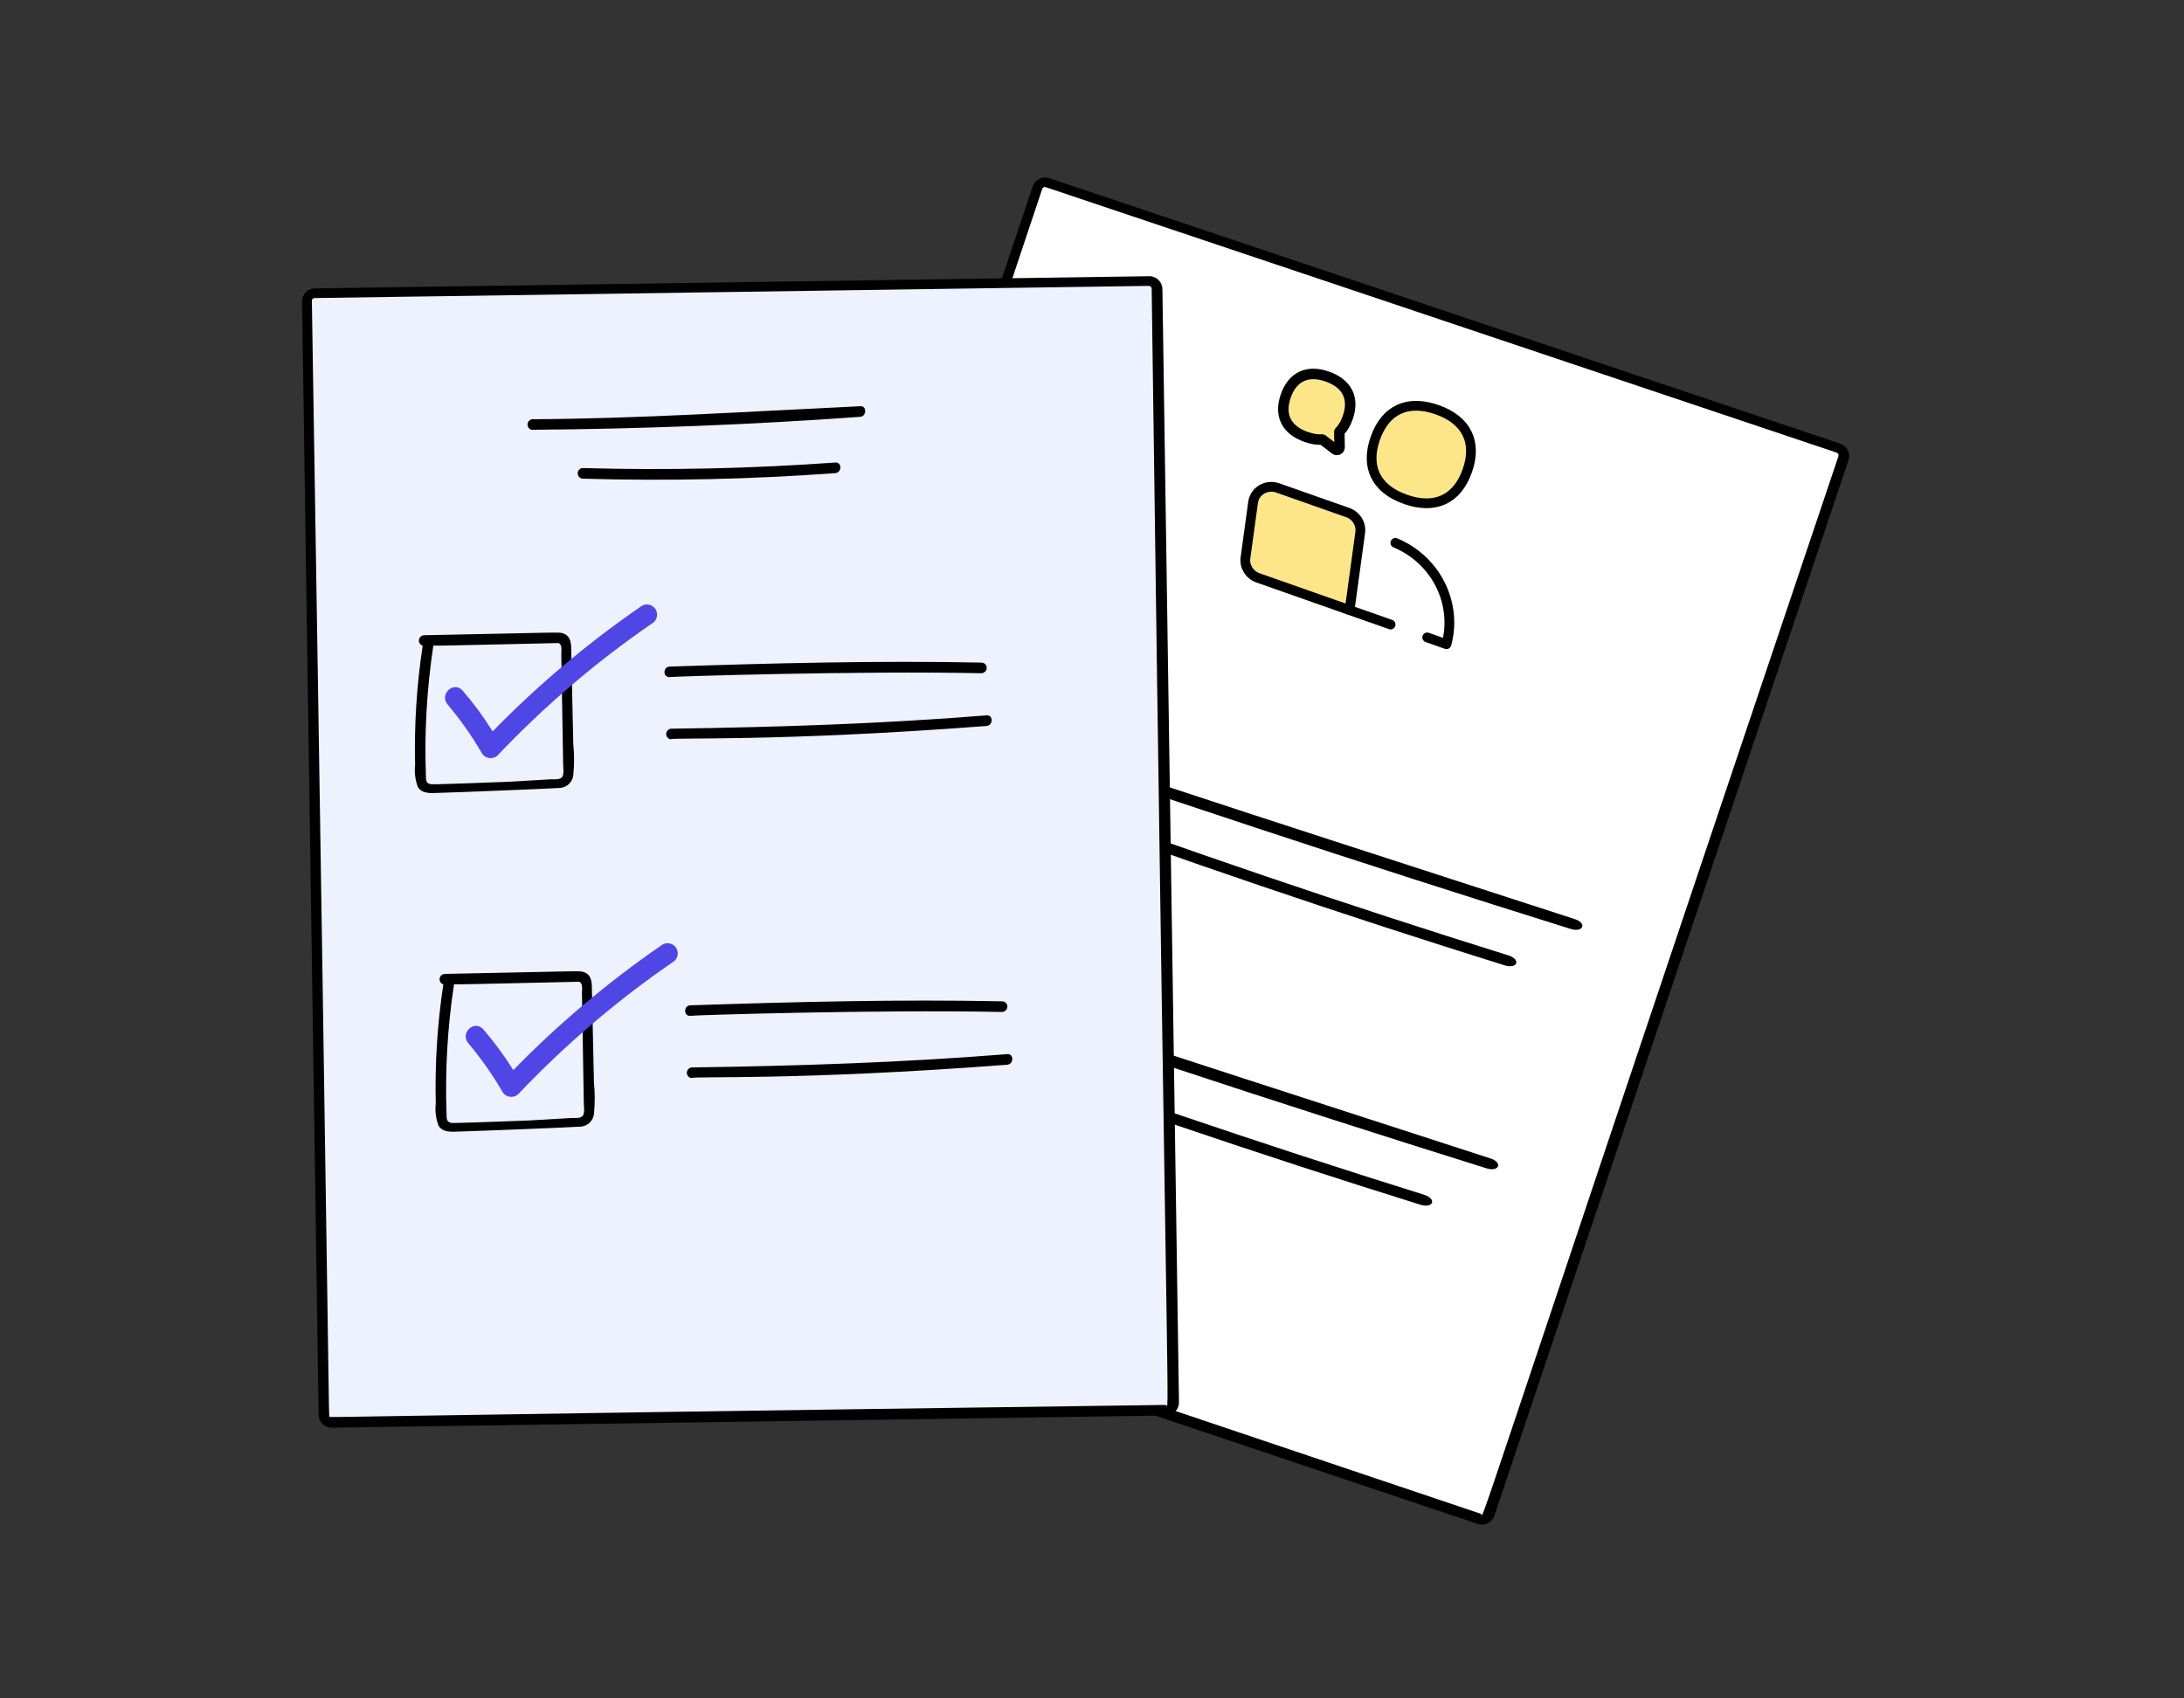
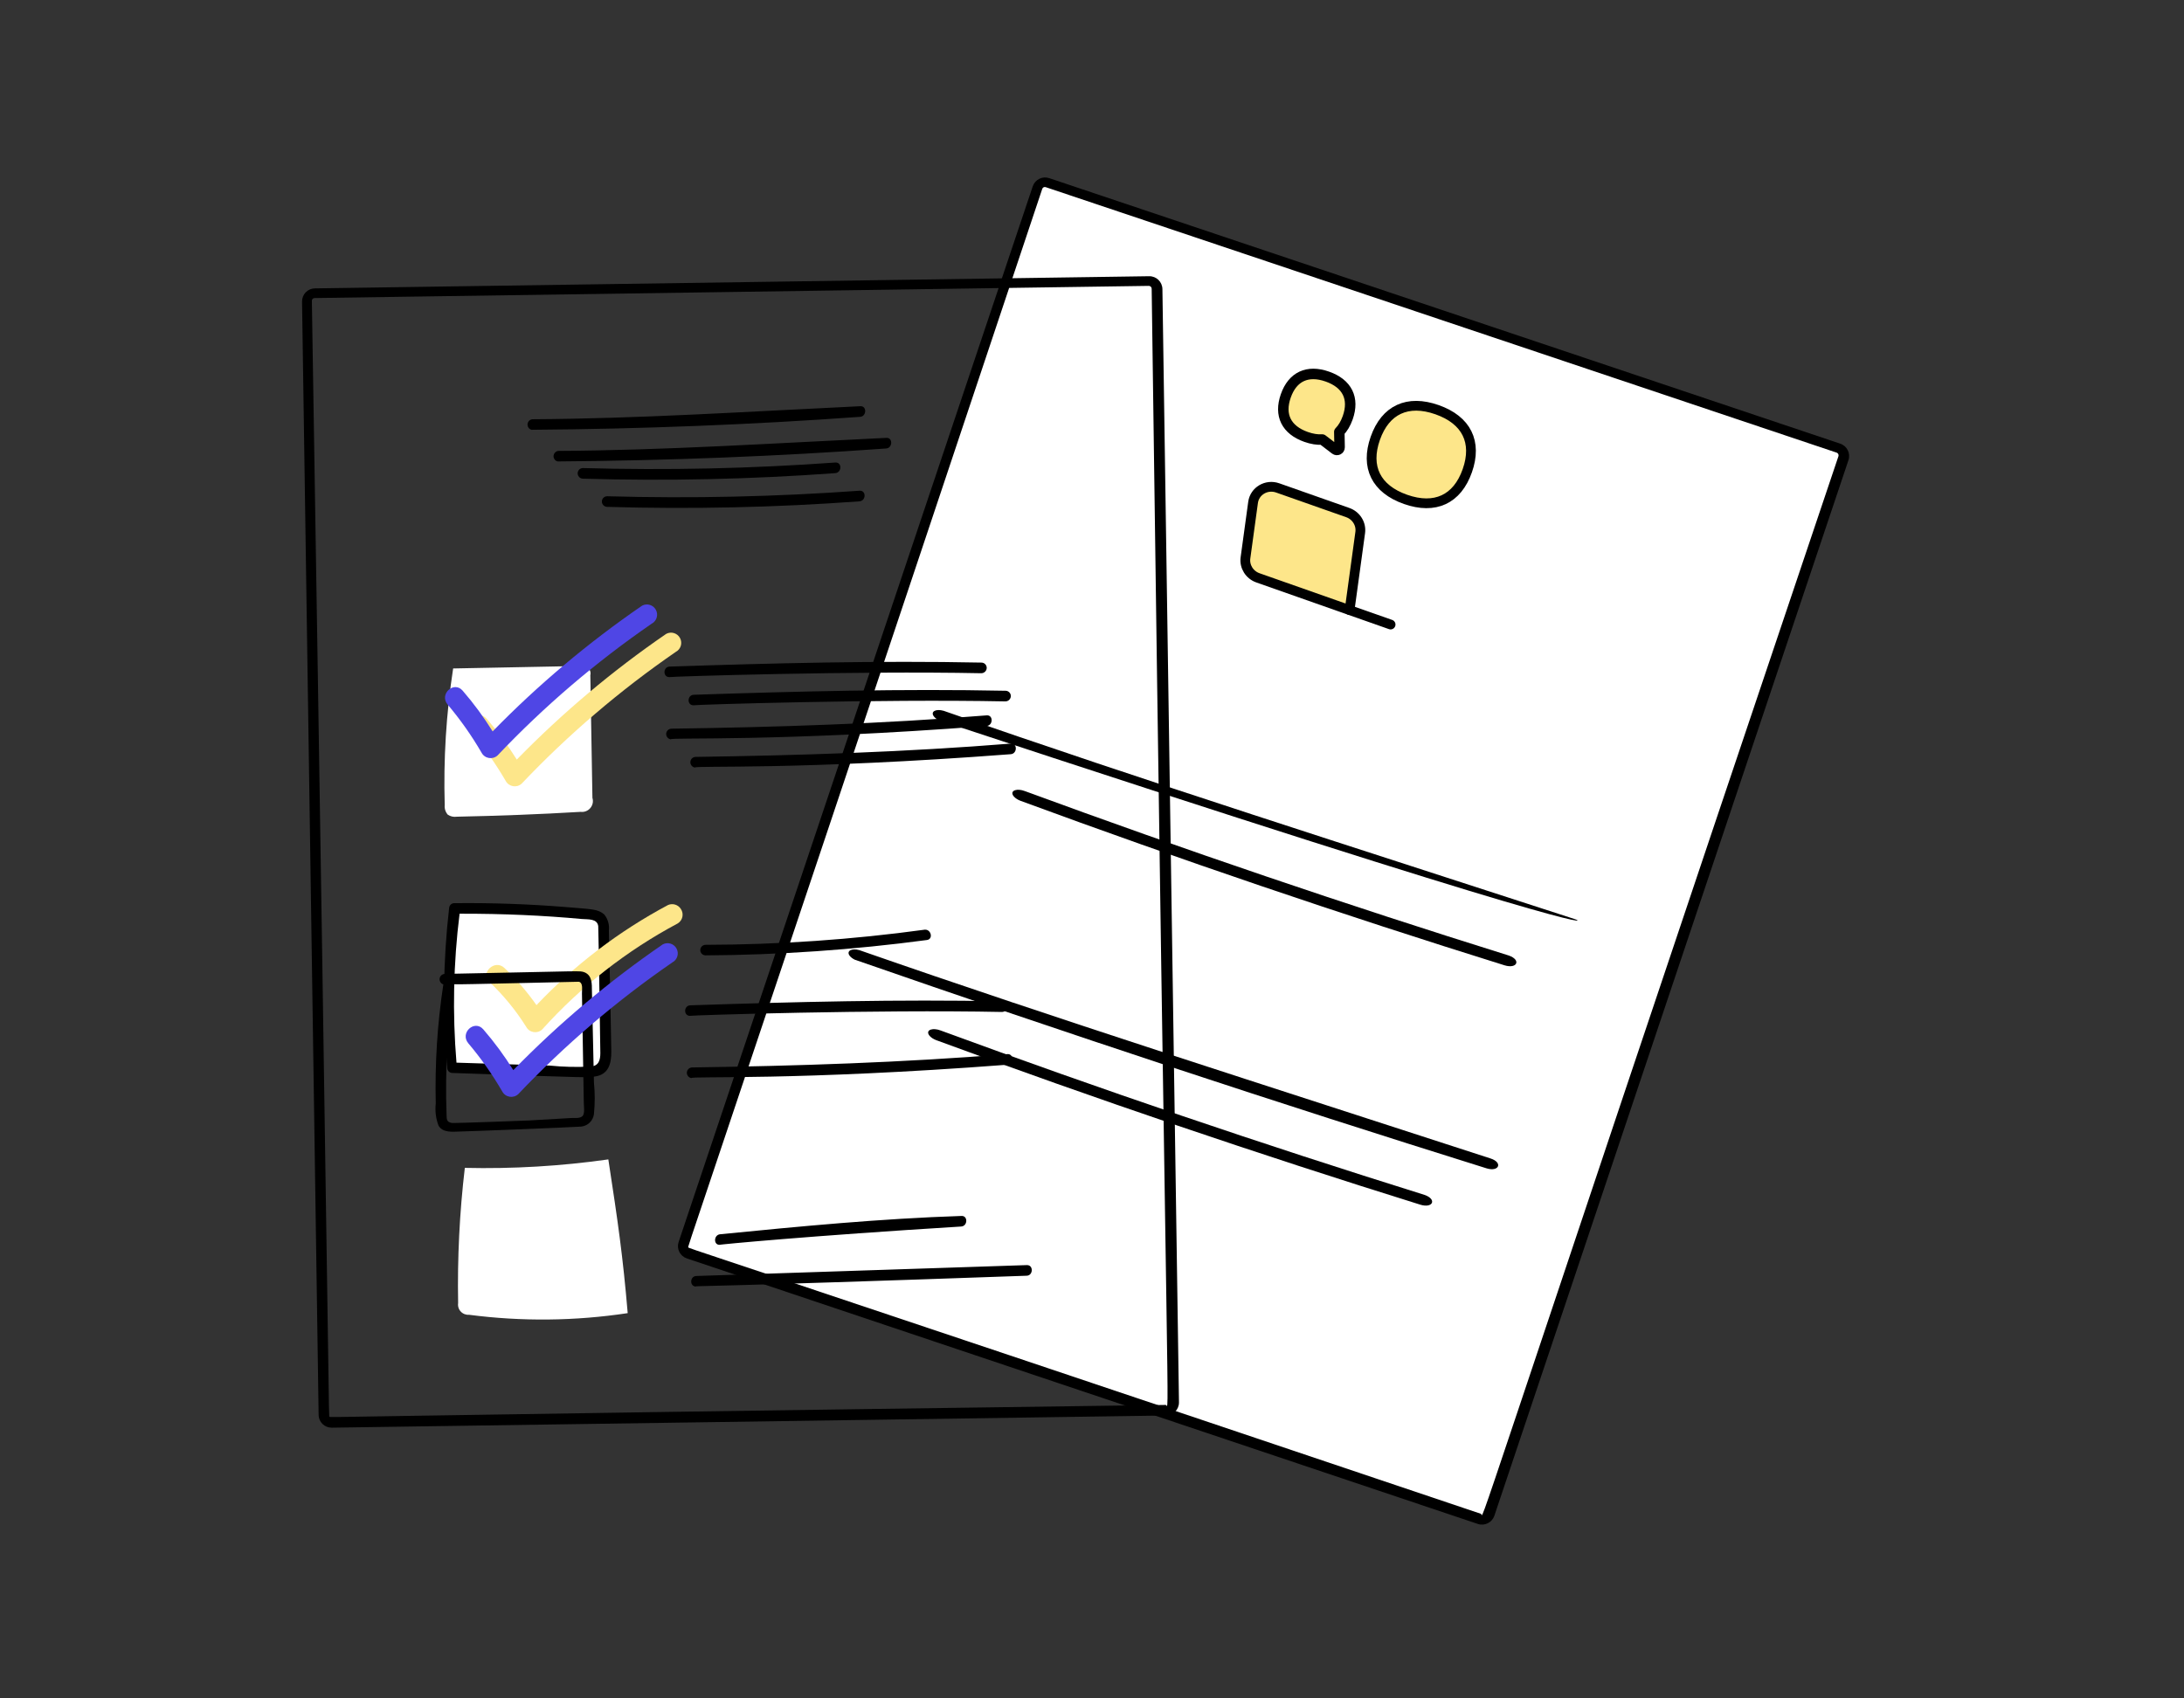
<svg xmlns="http://www.w3.org/2000/svg" width="180" height="140" viewBox="0 0 180 140" fill="none">
  <rect x="0" y="0" width="180" height="140" fill="#333333" stroke="none" />
  <path d="M86.235 15.184L151.419 37.042C151.759 37.156 151.942 37.523 151.828 37.863L122.647 124.886C122.533 125.226 122.166 125.409 121.826 125.295L56.642 103.437C56.303 103.323 56.12 102.956 56.233 102.616L85.414 15.593C85.528 15.253 85.895 15.07 86.235 15.184Z" fill="white" />
  <path d="M55.931 102.377L85.116 15.36C85.207 15.091 85.4 14.868 85.654 14.741C85.909 14.613 86.203 14.593 86.473 14.685L151.67 36.572C152.23 36.762 152.531 37.368 152.346 37.929L123.161 124.945C122.971 125.505 122.365 125.806 121.804 125.621L56.607 103.733C56.337 103.643 56.115 103.449 55.987 103.195C55.859 102.941 55.839 102.646 55.931 102.377ZM56.739 102.812C56.805 102.951 53.912 101.826 122.057 124.786C122.376 124.899 120.09 130.906 151.52 37.607C151.558 37.488 151.497 37.36 151.381 37.314L86.183 15.427C86.064 15.385 85.933 15.453 85.898 15.574C55.457 106.71 56.673 102.681 56.739 102.812Z" fill="black" />
-   <path d="M77.377 59.373C94.784 65.43 112.247 71.196 129.45 76.572C130.474 76.894 130.823 76.105 129.799 75.766C111.422 69.782 94.498 64.428 77.779 58.594C77.12 58.404 76.668 58.66 76.967 59.054C77.055 59.171 77.2 59.283 77.377 59.373Z" fill="black" />
+   <path d="M77.377 59.373C130.474 76.894 130.823 76.105 129.799 75.766C111.422 69.782 94.498 64.428 77.779 58.594C77.12 58.404 76.668 58.66 76.967 59.054C77.055 59.171 77.2 59.283 77.377 59.373Z" fill="black" />
  <path d="M70.44 79.105C87.846 85.162 105.31 90.928 122.512 96.305C123.537 96.626 123.885 95.838 122.861 95.498C104.485 89.514 87.561 84.161 70.841 78.326C70.182 78.136 69.731 78.392 70.029 78.787C70.118 78.903 70.262 79.016 70.44 79.105Z" fill="black" />
  <path d="M84.107 66.011C97.294 70.869 110.61 75.395 124.003 79.572C125.035 79.888 125.389 79.129 124.352 78.765C110.965 74.584 97.653 70.06 84.468 65.211C83.836 64.97 83.284 65.147 83.475 65.531C83.498 65.578 83.532 65.626 83.576 65.673C83.697 65.806 83.888 65.928 84.107 66.011Z" fill="black" />
  <path d="M77.165 85.743C90.352 90.602 103.669 95.128 117.062 99.304C118.093 99.621 118.448 98.862 117.411 98.498C104.023 94.316 90.712 89.793 77.527 84.944C76.895 84.702 76.342 84.88 76.533 85.263C76.557 85.311 76.591 85.358 76.635 85.406C76.756 85.539 76.946 85.66 77.165 85.743Z" fill="black" />
  <g clip-path="url(#clip0_252_95166)">
-     <path d="M117.626 52.543L119.215 53.103C120.132 49.719 118.332 46.133 115.004 44.75" stroke="black" stroke-width="0.804" stroke-linecap="round" stroke-linejoin="round" />
    <path d="M111.234 50.293L114.61 51.481" stroke="black" stroke-width="0.804" stroke-linecap="round" stroke-linejoin="round" />
    <path d="M112.106 43.895C112.203 43.184 111.774 42.497 111.08 42.252L105.3 40.218C104.381 39.894 103.404 40.471 103.275 41.412L102.649 45.989C102.551 46.7 102.98 47.388 103.674 47.632L111.23 50.292L112.106 43.895Z" fill="white" />
    <path d="M112.106 43.896C112.203 43.185 111.773 42.496 111.079 42.252L105.301 40.218C104.382 39.895 103.404 40.471 103.275 41.413L102.648 45.988C102.551 46.699 102.981 47.388 103.675 47.632L111.23 50.291L112.106 43.896Z" fill="#FDE68A" stroke="black" stroke-width="0.804" stroke-linecap="round" stroke-linejoin="round" />
    <path d="M115.838 41.163C118.265 42.017 120.099 41.168 120.931 38.803C121.764 36.438 120.867 34.627 118.44 33.772C116.013 32.918 114.18 33.768 113.348 36.133C112.515 38.498 113.412 40.309 115.838 41.163Z" fill="#FDE68A" stroke="black" stroke-width="0.804" stroke-linecap="round" stroke-linejoin="round" />
    <path d="M107.649 36.018C106.015 35.443 105.412 34.224 105.972 32.632C106.532 31.04 107.766 30.468 109.4 31.043C111.033 31.618 111.637 32.837 111.077 34.429C110.905 34.915 110.672 35.306 110.383 35.598L110.406 36.871C110.41 37.055 110.195 37.158 110.045 37.044L108.981 36.231C108.576 36.257 108.13 36.187 107.649 36.018Z" fill="#FDE68A" stroke="black" stroke-width="0.864" stroke-linecap="round" stroke-linejoin="round" />
  </g>
  <path d="M50.138 95.571C46.221 96.126 42.265 96.359 38.31 96.269C37.874 99.966 37.69 103.688 37.758 107.41C37.697 107.798 37.913 108.176 38.279 108.322C38.396 108.368 38.522 108.388 38.649 108.378C42.996 108.944 47.4 108.898 51.734 108.243C51.331 103.505 50.939 100.807 50.138 95.571Z" fill="white" />
-   <path d="M52.182 108.259C51.869 104.579 51.403 100.955 50.857 97.251C50.789 96.72 49.959 96.903 50.005 97.428C50.532 100.903 50.966 104.373 51.282 107.863C47.226 108.439 43.112 108.483 39.044 107.995C38.801 108.001 38.56 107.949 38.341 107.843C38.095 107.655 38.184 107.443 38.147 106.035C38.161 102.909 38.343 99.786 38.692 96.68C42.07 96.737 45.448 96.559 48.802 96.148C49.339 96.09 49.145 95.264 48.606 95.33C45.195 95.741 41.758 95.908 38.322 95.832C38.092 95.823 37.898 96.002 37.888 96.233C37.519 99.605 37.327 102.993 37.313 106.385C37.313 107.032 37.169 107.993 37.733 108.47C38.297 108.947 39.316 108.877 39.984 108.939C43.925 109.329 47.899 109.224 51.814 108.625C52.009 108.608 52.164 108.454 52.182 108.259Z" fill="black" />
  <path d="M45.953 38.036C55.057 37.97 64.14 37.61 73.037 36.969C73.567 36.933 73.6 36.073 73.067 36.093C63.523 36.55 54.759 37.12 46.012 37.169C45.674 37.209 45.505 37.6 45.709 37.873C45.769 37.953 45.855 38.011 45.953 38.036Z" fill="black" />
  <path d="M48.826 65.768L48.654 55.657C48.768 55.177 48.32 54.754 47.847 54.895C47.846 54.896 47.844 54.896 47.843 54.897L37.347 55.102C36.773 58.828 36.541 62.599 36.653 66.367C36.623 66.653 36.715 66.939 36.905 67.155C37.124 67.302 37.391 67.361 37.653 67.321C41.059 67.251 44.466 67.125 47.857 66.922C48.502 67.001 49.016 66.39 48.826 65.768Z" fill="white" />
-   <path d="M49.236 66.244C49.324 65.379 49.325 64.508 49.237 63.643L49.07 56.088C49.066 55.504 49.1 54.82 48.464 54.553C47.968 54.4 48.887 54.451 36.922 54.683C36.582 54.709 36.398 55.093 36.59 55.374C36.646 55.456 36.728 55.517 36.824 55.547C36.331 58.795 36.122 62.081 36.2 65.365C36.128 65.987 36.208 66.617 36.433 67.201C36.812 67.812 37.617 67.685 38.228 67.673C39.231 67.654 47.475 67.323 48.178 67.268C48.726 67.215 49.164 66.79 49.236 66.244ZM48.293 66.402C48.062 66.634 47.558 66.535 47.358 66.561L43.912 66.763C43.572 66.778 37.845 66.996 37.519 66.968C37.073 66.887 37.103 66.657 37.089 66.261C36.96 62.676 37.166 59.086 37.704 55.539C37.821 55.575 47.925 55.321 48.002 55.328C48.367 55.441 48.235 55.999 48.249 56.291L48.399 65.253C48.394 65.53 48.513 66.182 48.293 66.402Z" fill="black" />
  <path d="M49.995 86.831C49.824 75.811 49.904 76.171 49.697 75.78C49.438 75.507 49.075 75.358 48.698 75.369C44.983 74.997 41.251 74.83 37.517 74.868C36.961 79.226 36.897 83.632 37.326 88.004L48.228 88.347C48.795 88.37 49.475 88.34 49.797 87.864C49.967 87.548 50.036 87.187 49.995 86.831Z" fill="white" />
  <path d="M50.382 86.65C50.338 83.963 50.199 77.327 50.182 76.707C50.24 76.228 50.1 75.747 49.794 75.374C49.25 74.936 48.947 74.962 46.565 74.764C43.542 74.522 40.518 74.416 37.49 74.449C37.246 74.424 37.03 74.608 37.015 74.853C36.514 79.221 36.462 83.629 36.857 88.007C36.852 88.24 37.034 88.434 37.266 88.444C49.316 88.869 48.396 88.825 49.004 88.741C50.159 88.593 50.394 87.676 50.382 86.65ZM48.683 87.916C47.56 87.977 46.434 87.951 45.315 87.838L37.622 87.596C37.282 83.506 37.368 79.391 37.878 75.318C41.543 75.312 44.786 75.463 47.968 75.755C48.467 75.796 49.22 75.709 49.305 76.341C49.325 76.587 49.481 86.437 49.478 86.811C49.476 87.362 49.36 87.869 48.683 87.916Z" fill="black" />
  <path d="M50.025 41.781C56.966 41.985 63.913 41.833 70.839 41.325C71.372 41.281 71.412 40.447 70.87 40.448C63.946 40.949 57.001 41.102 50.062 40.907C49.728 40.889 49.5 41.24 49.652 41.538C49.67 41.575 49.694 41.609 49.722 41.639C49.801 41.724 49.909 41.775 50.025 41.781Z" fill="black" />
  <path d="M82.86 57.817C83.101 57.818 83.299 57.629 83.311 57.389C83.318 57.149 83.13 56.948 82.89 56.94C74.331 56.767 65.754 56.987 57.173 57.271C56.633 57.288 56.607 58.126 57.138 58.138C57.234 58.087 72.548 57.608 82.86 57.817Z" fill="black" />
  <path d="M83.307 62.169C83.84 62.126 83.868 61.28 83.337 61.293C74.677 61.99 66.003 62.269 57.296 62.393C56.957 62.427 56.781 62.814 56.98 63.091C57.048 63.186 57.151 63.251 57.266 63.27C57.298 63.088 65.897 63.497 83.307 62.169Z" fill="black" />
  <path d="M76.396 77.486C76.938 77.413 76.742 76.595 76.219 76.634C70.235 77.453 64.203 77.87 58.163 77.882C57.854 77.874 57.635 78.181 57.742 78.471C57.805 78.635 57.959 78.746 58.135 78.752C64.243 78.719 70.342 78.296 76.396 77.486Z" fill="black" />
  <path d="M79.215 101.104C79.759 101.072 79.783 100.217 79.259 100.232C72.616 100.448 65.986 101.084 59.35 101.741C58.816 101.792 58.788 102.638 59.323 102.611C59.25 102.588 66.645 101.877 79.215 101.104Z" fill="black" />
  <path d="M84.621 105.159C85.154 105.14 85.185 104.287 84.651 104.283L57.387 105.182C56.846 105.2 56.82 106.038 57.351 106.05C57.374 105.977 57.061 106.136 84.621 105.159Z" fill="black" />
  <path d="M56.047 52.598C55.83 52.187 55.32 52.03 54.909 52.248C50.474 55.292 46.348 58.764 42.591 62.613C41.855 61.428 41.027 60.303 40.113 59.249C39.391 58.429 38.172 59.538 38.875 60.393C39.924 61.633 40.861 62.963 41.676 64.368C41.935 64.856 42.585 64.969 42.994 64.597C46.839 60.545 51.096 56.904 55.697 53.736C56.109 53.519 56.266 53.009 56.047 52.598Z" fill="#FDE68A" />
  <path d="M56.112 74.921C55.887 74.573 55.444 74.437 55.062 74.599C51.026 76.749 47.363 79.537 44.215 82.853C43.439 81.746 42.553 80.72 41.572 79.79C40.79 79.038 39.545 80.18 40.34 80.943C41.497 82.043 42.513 83.283 43.363 84.635C43.621 85.125 44.273 85.238 44.681 84.865C47.868 81.32 51.65 78.361 55.856 76.12C56.268 75.867 56.385 75.321 56.112 74.921Z" fill="#FDE68A" />
-   <path d="M25.891 24.322L94.635 23.295C94.993 23.29 95.288 23.575 95.293 23.933L96.665 115.709C96.67 116.067 96.384 116.362 96.026 116.367L27.282 117.394C26.924 117.399 26.629 117.114 26.624 116.756L25.253 24.98C25.247 24.622 25.533 24.328 25.891 24.322Z" fill="#EEF2FF" />
  <path d="M26.26 116.63L24.894 24.86C24.89 24.576 24.999 24.301 25.196 24.097C25.394 23.892 25.665 23.775 25.95 23.772L94.716 22.769C95.306 22.762 95.792 23.233 95.803 23.824L97.168 115.594C97.175 116.185 96.704 116.67 96.113 116.681L27.347 117.685C27.063 117.689 26.789 117.581 26.584 117.384C26.379 117.186 26.262 116.915 26.26 116.63ZM27.166 116.773C27.275 116.882 24.172 116.781 96.075 115.81C96.412 115.811 96.251 122.236 94.918 23.795C94.914 23.67 94.814 23.569 94.689 23.565L25.923 24.569C25.796 24.569 25.696 24.675 25.703 24.802C27.251 120.875 27.061 116.671 27.166 116.773Z" fill="black" />
  <path d="M43.808 35.427C52.912 35.361 61.995 35.001 70.893 34.36C71.423 34.324 71.456 33.464 70.923 33.483C61.379 33.941 52.615 34.511 43.867 34.559C43.529 34.599 43.361 34.99 43.565 35.263C43.625 35.344 43.711 35.402 43.808 35.427Z" fill="black" />
  <path d="M48.029 39.457C54.97 39.661 61.917 39.508 68.843 39C69.376 38.957 69.416 38.123 68.873 38.124C61.95 38.625 55.005 38.778 48.066 38.583C47.732 38.565 47.504 38.916 47.656 39.214C47.674 39.251 47.698 39.285 47.726 39.315C47.804 39.4 47.913 39.451 48.029 39.457Z" fill="black" />
-   <path d="M47.247 63.924C47.336 63.059 47.336 62.188 47.249 61.322L47.082 53.768C47.078 53.184 47.112 52.5 46.476 52.232C45.98 52.08 46.898 52.131 34.934 52.363C34.594 52.389 34.409 52.772 34.601 53.054C34.657 53.136 34.74 53.197 34.836 53.227C34.342 56.475 34.133 59.76 34.211 63.045C34.139 63.666 34.22 64.297 34.445 64.881C34.824 65.492 35.629 65.365 36.24 65.353C37.243 65.334 45.487 65.003 46.19 64.948C46.738 64.894 47.176 64.47 47.247 63.924ZM46.305 64.081C46.074 64.314 45.57 64.214 45.37 64.241L41.923 64.442C41.584 64.457 35.857 64.676 35.53 64.648C35.084 64.566 35.115 64.336 35.101 63.941C34.971 60.355 35.177 56.766 35.716 53.218C35.833 53.254 45.937 53 46.014 53.008C46.379 53.12 46.247 53.678 46.261 53.97L46.411 62.932C46.405 63.21 46.524 63.861 46.305 64.081Z" fill="black" />
  <path d="M80.872 55.495C81.112 55.496 81.311 55.307 81.323 55.067C81.33 54.827 81.142 54.626 80.902 54.618C72.342 54.445 63.766 54.665 55.185 54.948C54.645 54.966 54.619 55.804 55.15 55.816C55.245 55.765 70.559 55.285 80.872 55.495Z" fill="black" />
  <path d="M81.315 59.843C81.847 59.8 81.876 58.954 81.345 58.967C72.685 59.664 64.011 59.943 55.304 60.067C54.965 60.1 54.789 60.488 54.987 60.765C55.056 60.86 55.158 60.924 55.274 60.944C55.306 60.762 63.904 61.171 81.315 59.843Z" fill="black" />
  <path d="M54.059 50.274C53.842 49.863 53.332 49.706 52.921 49.924C48.486 52.968 44.36 56.439 40.602 60.289C39.867 59.104 39.038 57.979 38.125 56.925C37.403 56.104 36.184 57.214 36.887 58.069C37.935 59.309 38.873 60.639 39.688 62.043C39.947 62.532 40.597 62.645 41.006 62.273C44.851 58.22 49.108 54.58 53.709 51.412C54.121 51.195 54.278 50.685 54.059 50.274Z" fill="#4F46E5" />
  <path d="M48.95 91.842C49.039 90.977 49.039 90.105 48.952 89.24L48.785 81.686C48.781 81.102 48.815 80.418 48.179 80.15C47.683 79.998 48.602 80.049 36.637 80.281C36.297 80.306 36.112 80.69 36.304 80.972C36.361 81.054 36.443 81.115 36.539 81.145C36.045 84.393 35.837 87.678 35.914 90.963C35.843 91.585 35.923 92.215 36.148 92.799C36.527 93.41 37.332 93.282 37.943 93.271C38.946 93.252 47.19 92.921 47.893 92.866C48.441 92.812 48.879 92.388 48.95 91.842ZM48.008 91.999C47.777 92.231 47.273 92.132 47.073 92.159L43.627 92.36C43.287 92.375 37.56 92.594 37.233 92.566C36.788 92.484 36.818 92.254 36.804 91.859C36.674 88.273 36.88 84.683 37.419 81.136C37.536 81.172 47.64 80.918 47.717 80.926C48.082 81.038 47.95 81.597 47.964 81.888L48.114 90.85C48.108 91.128 48.227 91.779 48.008 91.999Z" fill="black" />
  <path d="M82.575 83.417C82.815 83.418 83.014 83.229 83.026 82.989C83.033 82.749 82.845 82.548 82.605 82.54C74.046 82.367 65.469 82.587 56.888 82.87C56.348 82.888 56.322 83.726 56.853 83.737C56.949 83.687 72.262 83.207 82.575 83.417Z" fill="black" />
  <path d="M83.018 87.767C83.55 87.723 83.579 86.878 83.048 86.89C74.388 87.588 65.714 87.866 57.007 87.991C56.668 88.024 56.492 88.412 56.691 88.689C56.759 88.784 56.862 88.848 56.977 88.868C57.009 88.686 65.608 89.095 83.018 87.767Z" fill="black" />
  <path d="M55.762 78.196C55.545 77.784 55.035 77.628 54.624 77.846C50.189 80.89 46.063 84.361 42.306 88.211C41.57 87.026 40.742 85.901 39.828 84.847C39.106 84.026 37.887 85.136 38.59 85.991C39.639 87.231 40.576 88.561 41.391 89.965C41.65 90.454 42.3 90.567 42.709 90.195C46.554 86.142 50.811 82.502 55.412 79.334C55.824 79.117 55.981 78.607 55.762 78.196Z" fill="#4F46E5" />
  <defs>
    <clipPath id="clip0_252_95166">
      <rect width="21.223" height="20.684" fill="white" transform="translate(106.684 28.197) rotate(19.393)" />
    </clipPath>
  </defs>
</svg>